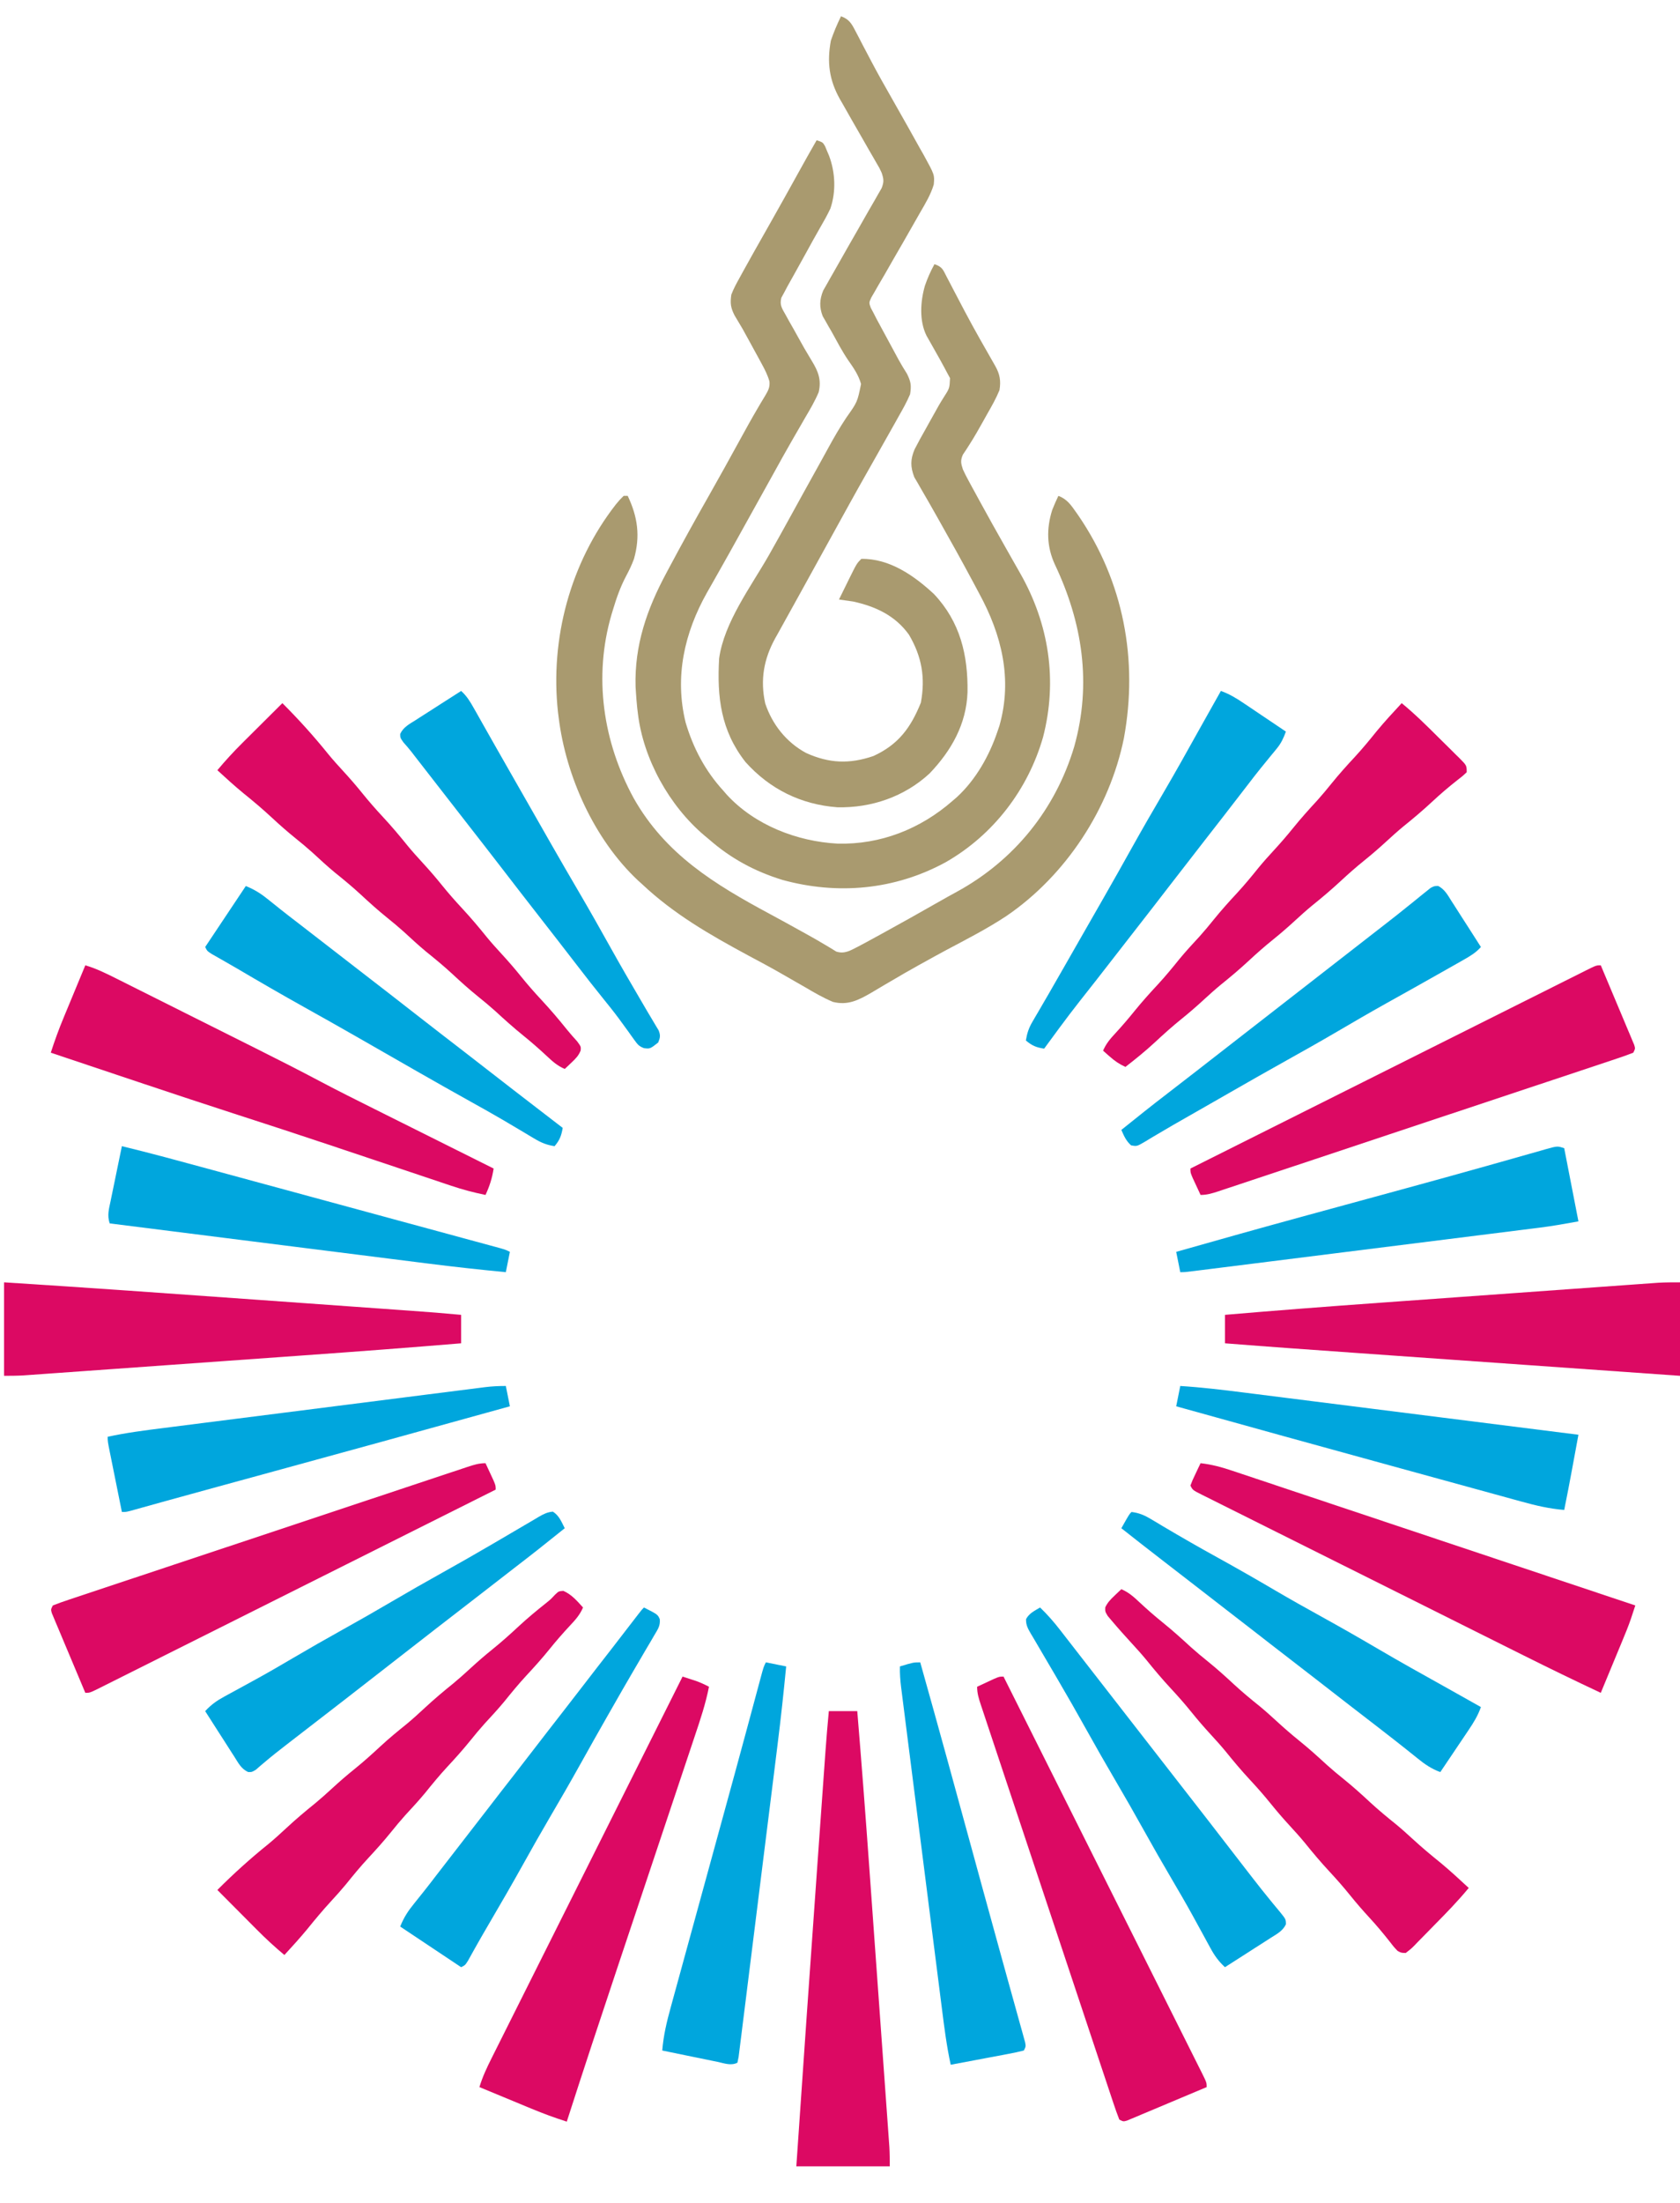
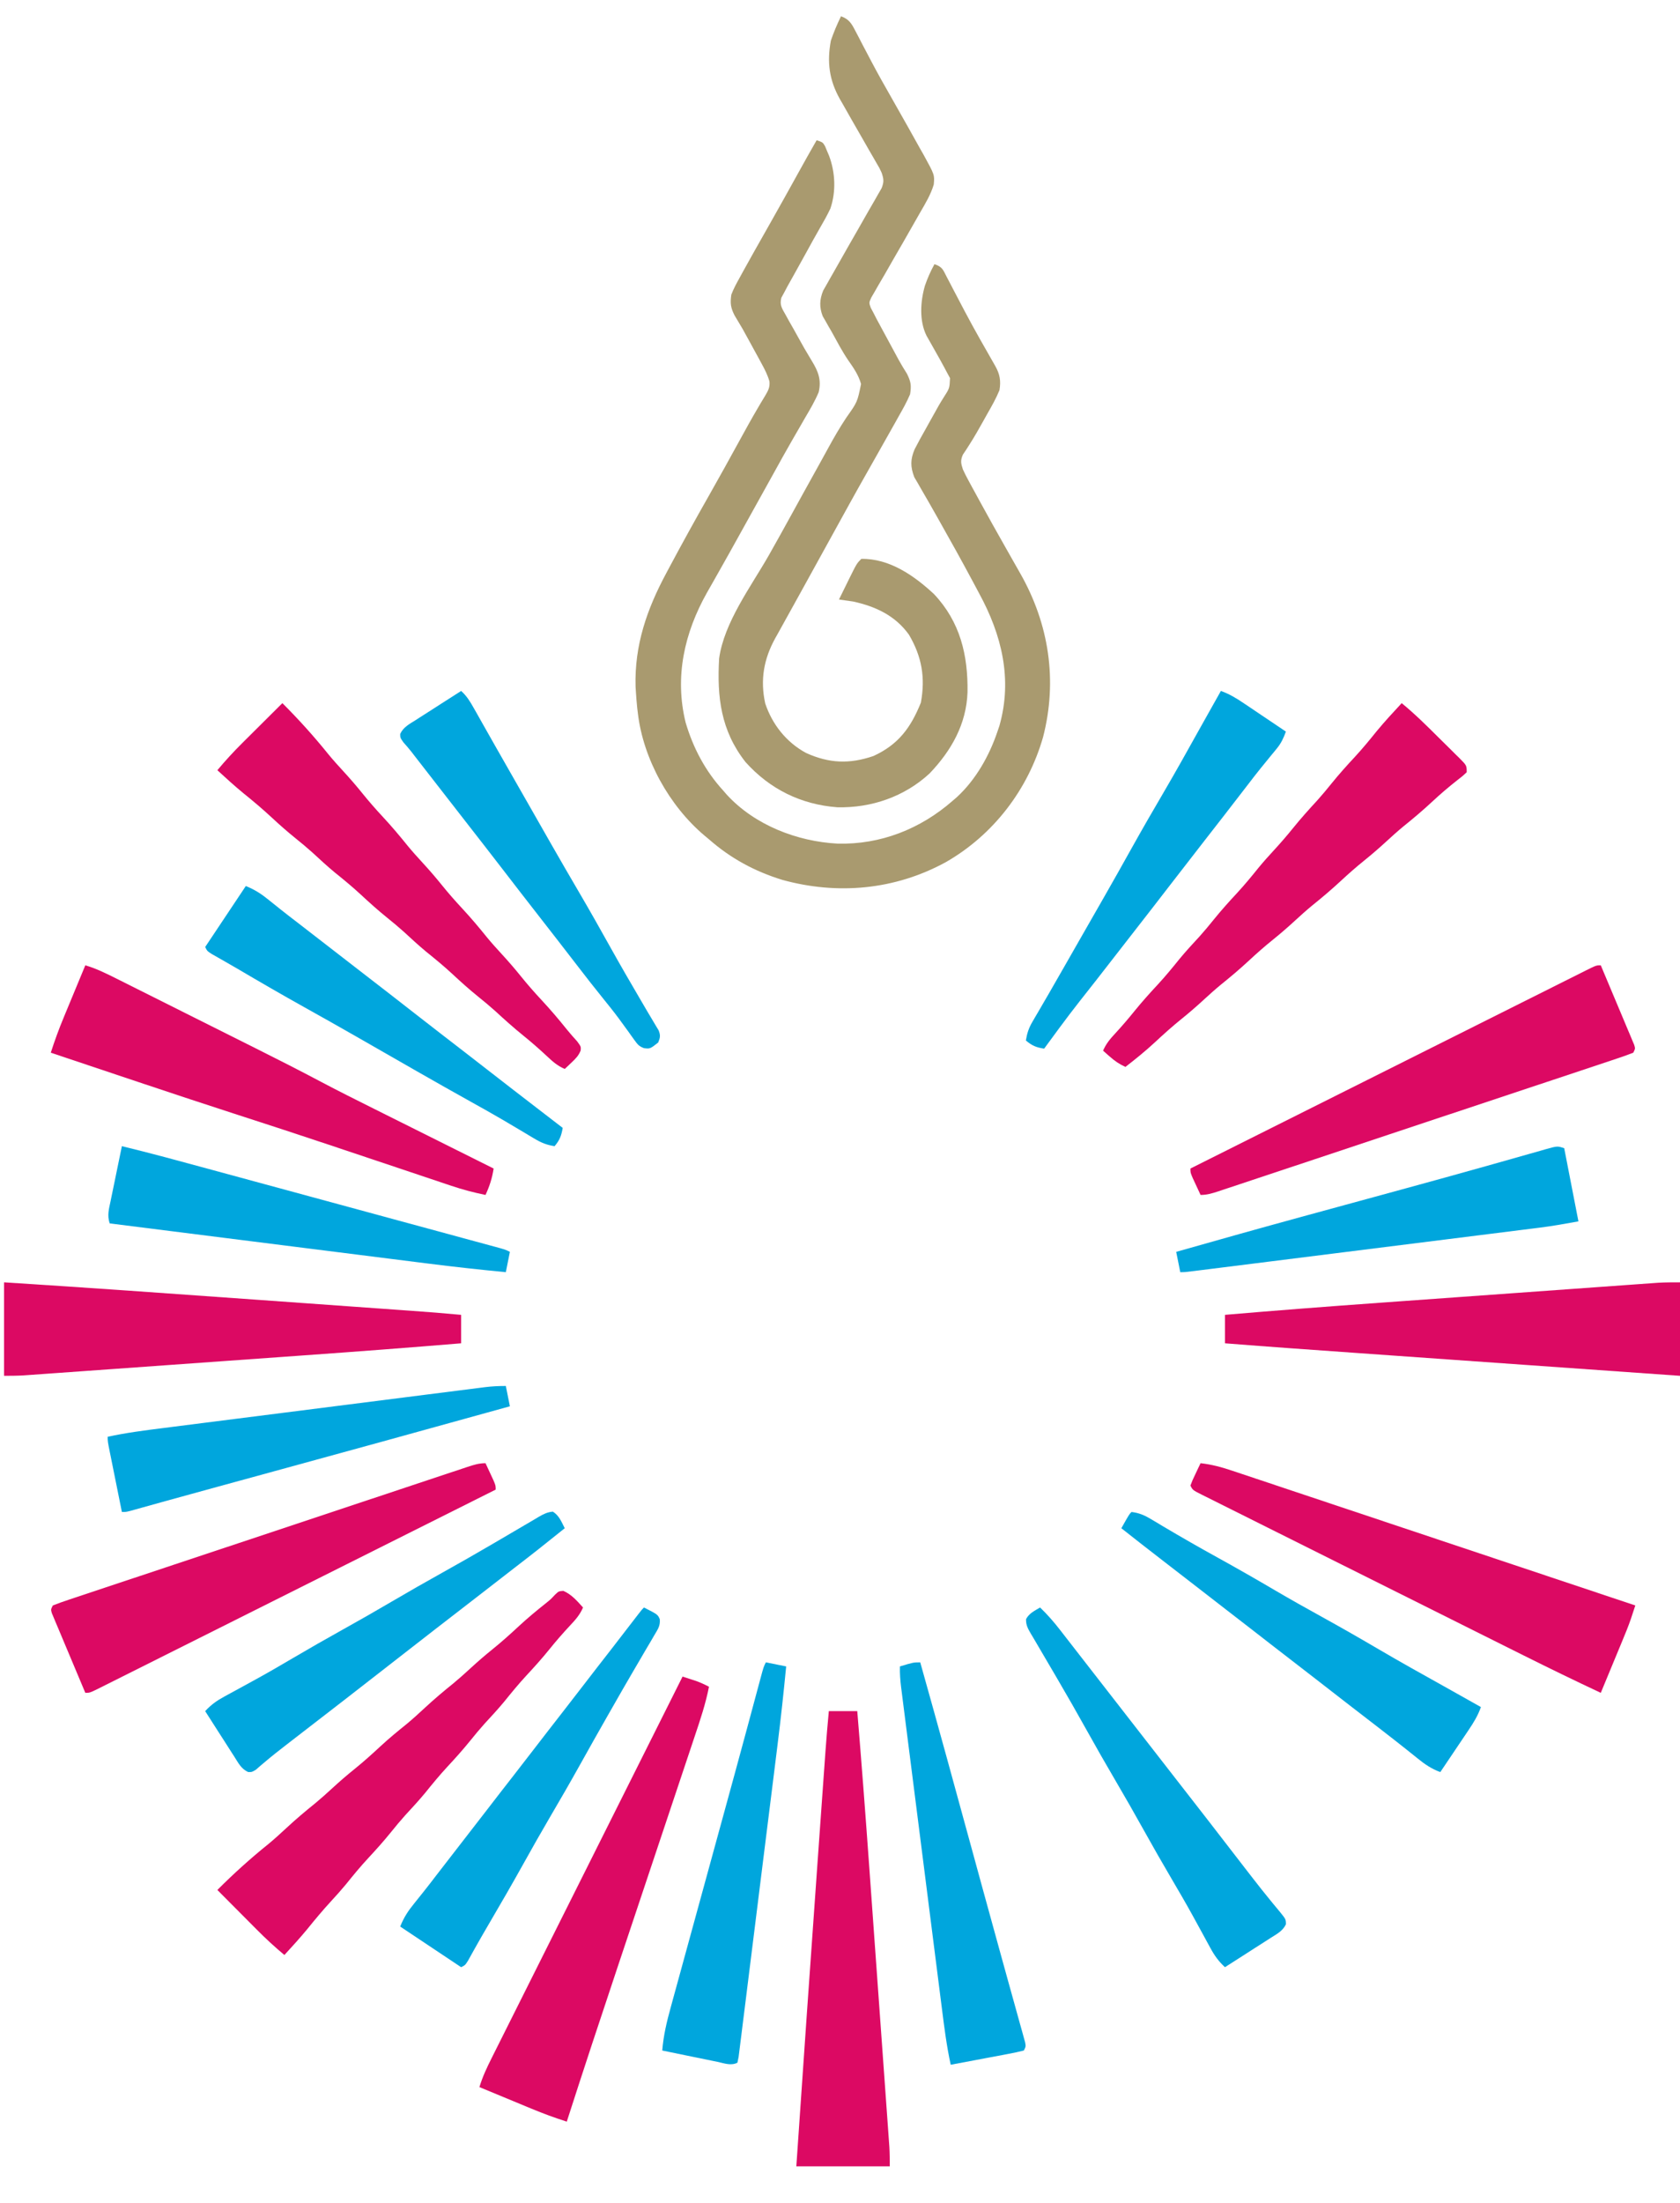
<svg xmlns="http://www.w3.org/2000/svg" version="1.1" width="827" height="1084">
  <path d="M0 0 C3 1 3 1 4.133 2.926 C4.624 4.107 4.624 4.107 5.125 5.312 C5.624 6.482 5.624 6.482 6.133 7.676 C9.196 15.884 9.607 25.281 6.777 33.59 C5.214 36.941 3.39 40.139 1.534 43.336 C-0.733 47.273 -2.912 51.259 -5.1 55.241 C-6.903 58.52 -8.712 61.796 -10.539 65.061 C-10.883 65.679 -11.228 66.296 -11.582 66.932 C-12.53 68.631 -13.481 70.327 -14.431 72.024 C-14.949 73.006 -15.467 73.988 -16 75 C-16.456 75.833 -16.912 76.667 -17.382 77.526 C-18.277 81.11 -17.095 82.681 -15.309 85.859 C-14.693 86.976 -14.078 88.092 -13.443 89.242 C-12.775 90.412 -12.107 91.581 -11.438 92.75 C-10.803 93.892 -10.168 95.034 -9.514 96.211 C-6.074 102.428 -6.074 102.428 -2.418 108.518 C0.775 113.707 2.437 117.912 1 124 C-0.833 128.341 -3.16 132.327 -5.562 136.375 C-6.248 137.563 -6.932 138.753 -7.613 139.943 C-9.029 142.412 -10.453 144.875 -11.883 147.335 C-15.173 153.009 -18.329 158.758 -21.5 164.5 C-22.749 166.75 -23.999 169 -25.25 171.25 C-25.869 172.364 -26.488 173.477 -27.125 174.625 C-32.75 184.75 -32.75 184.75 -34.627 188.128 C-35.87 190.366 -37.112 192.605 -38.353 194.844 C-41.238 200.048 -44.132 205.245 -47.069 210.42 C-48.432 212.825 -49.788 215.233 -51.145 217.641 C-52.087 219.308 -53.038 220.969 -53.99 222.631 C-65.096 242.376 -70.021 264.043 -64.5 286.5 C-60.801 299.031 -54.834 310.345 -46 320 C-45.41 320.682 -44.819 321.364 -44.211 322.066 C-30.445 337.033 -9.665 345.05 10.324 346.125 C31.54 346.672 51.175 338.866 67 325 C67.688 324.407 68.377 323.814 69.086 323.203 C78.379 314.608 84.982 302.913 89 291 C89.318 290.067 89.637 289.133 89.965 288.172 C96.512 265.121 91.076 243.329 80 223 C79.015 221.156 78.03 219.31 77.047 217.465 C71.538 207.173 65.882 196.968 60.125 186.812 C59.583 185.853 59.041 184.894 58.483 183.906 C56.223 179.907 53.956 175.914 51.629 171.953 C50.988 170.834 50.348 169.715 49.688 168.562 C49.155 167.656 48.623 166.75 48.074 165.816 C46.099 160.639 46.108 157.105 48.242 152.069 C49.973 148.68 51.804 145.369 53.688 142.062 C54.313 140.934 54.939 139.805 55.584 138.643 C60.498 129.798 60.498 129.798 62.643 126.39 C65.427 122.05 65.427 122.05 65.66 117.07 C65.112 116.057 64.564 115.044 64 114 C63.406 112.876 63.406 112.876 62.8 111.729 C61.384 109.088 59.918 106.48 58.438 103.875 C57.432 102.104 56.43 100.331 55.434 98.555 C54.991 97.776 54.548 96.997 54.092 96.195 C50.432 88.836 51.079 79.267 53.312 71.562 C54.575 67.877 56.113 64.414 58 61 C61.96 62.32 62.219 63.756 64.117 67.414 C64.718 68.558 65.32 69.701 65.939 70.879 C66.255 71.491 66.571 72.102 66.896 72.732 C68.547 75.925 70.228 79.102 71.906 82.281 C72.246 82.927 72.586 83.572 72.936 84.237 C77.724 93.311 82.832 102.205 87.931 111.106 C90.204 115.133 90.775 118.42 90 123 C88.295 127.152 86.108 130.987 83.875 134.875 C83.02 136.412 83.02 136.412 82.148 137.98 C79.912 141.98 77.672 145.953 75.196 149.81 C74.639 150.679 74.082 151.549 73.508 152.445 C72.748 153.586 72.748 153.586 71.973 154.75 C70.708 157.675 71.026 158.991 72 162 C72.838 163.82 73.746 165.607 74.703 167.367 C75.265 168.406 75.827 169.446 76.406 170.516 C77.014 171.625 77.623 172.733 78.25 173.875 C78.875 175.025 79.501 176.175 80.145 177.361 C84.313 185.012 88.576 192.609 92.875 200.188 C94.448 202.964 96.021 205.74 97.593 208.517 C98.479 210.081 99.368 211.644 100.259 213.206 C114.369 238.033 118.657 265.815 111.476 293.64 C104.097 319.548 86.933 341.91 63.505 355.288 C38.533 368.901 10.378 371.474 -16.871 363.969 C-30.471 359.78 -42.316 353.395 -53 344 C-53.768 343.363 -54.537 342.726 -55.328 342.07 C-72.513 327.516 -85.347 304.509 -88 282 C-88.108 281.102 -88.217 280.203 -88.328 279.277 C-88.617 276.519 -88.831 273.768 -89 271 C-89.043 270.308 -89.085 269.616 -89.129 268.902 C-89.719 248.472 -83.527 230.711 -74 213 C-73.53 212.118 -73.061 211.236 -72.577 210.328 C-66.251 198.461 -59.742 186.703 -53.096 175.013 C-47.88 165.828 -42.774 156.583 -37.698 147.32 C-34.838 142.105 -31.97 136.901 -28.949 131.777 C-28.516 131.037 -28.082 130.296 -27.636 129.533 C-26.869 128.232 -26.091 126.938 -25.298 125.653 C-23.855 123.196 -22.944 121.568 -23.229 118.685 C-24.133 115.537 -25.45 112.946 -27.02 110.07 C-27.63 108.945 -28.24 107.82 -28.869 106.66 C-29.517 105.482 -30.165 104.303 -30.812 103.125 C-31.442 101.966 -32.072 100.807 -32.721 99.613 C-36.437 92.779 -36.437 92.779 -40.449 86.117 C-42.349 82.298 -42.601 80.223 -42 76 C-40.867 73.011 -39.378 70.283 -37.812 67.5 C-37.365 66.679 -36.918 65.858 -36.458 65.012 C-34.99 62.331 -33.498 59.664 -32 57 C-31.502 56.112 -31.005 55.224 -30.492 54.309 C-27.852 49.603 -25.193 44.908 -22.523 40.219 C-17.964 32.195 -13.497 24.12 -9.025 16.047 C-6.049 10.678 -3.064 5.318 0 0 Z " fill="#A99A6F" transform="translate(402,69)" />
-   <path d="M0 0 C0.66 0 1.32 0 2 0 C6.942 10.391 8.241 19.876 5.078 31.031 C3.993 34.02 2.684 36.697 1.188 39.5 C-1.634 44.847 -3.515 50.231 -5.25 56 C-5.496 56.806 -5.742 57.613 -5.995 58.443 C-14.902 89.043 -10.195 120.982 4.904 148.702 C20.551 176.417 44.82 191.16 72.031 205.781 C77.316 208.623 82.571 211.516 87.812 214.438 C88.541 214.84 89.269 215.242 90.02 215.657 C93.162 217.396 96.266 219.161 99.34 221.02 C100.3 221.591 101.261 222.162 102.25 222.75 C103.433 223.485 103.433 223.485 104.641 224.234 C108.776 225.576 111.625 223.691 115.356 221.817 C118.236 220.308 121.088 218.755 123.938 217.188 C124.989 216.614 126.04 216.04 127.123 215.448 C136.413 210.36 145.647 205.174 154.848 199.926 C157.902 198.183 160.965 196.464 164.059 194.793 C192.297 179.336 212.542 154.3 221.781 123.449 C230.482 92.478 225.891 62.431 212.262 33.742 C208.251 25.025 208.053 16.171 210.965 6.941 C211.905 4.584 212.892 2.283 214 0 C218.137 1.521 220.185 4.45 222.625 7.938 C223.056 8.552 223.487 9.167 223.931 9.801 C246.082 42.259 253.346 80.719 246.258 119.227 C239.199 153.973 217.681 186.839 188.312 206.812 C178.891 213.037 168.816 218.178 158.856 223.473 C154.902 225.587 150.979 227.755 147.062 229.938 C146.367 230.321 145.672 230.704 144.956 231.099 C140.488 233.572 136.078 236.129 131.684 238.73 C130.578 239.374 129.473 240.018 128.334 240.682 C126.163 241.947 124.001 243.23 121.852 244.531 C115.549 248.177 110.309 250.84 103 249 C98.224 246.98 93.827 244.444 89.375 241.812 C88.095 241.077 86.813 240.344 85.53 239.613 C82.928 238.129 80.332 236.636 77.738 235.138 C72.347 232.037 66.86 229.118 61.375 226.188 C42.404 215.942 24.795 205.88 9 191 C8.336 190.401 7.672 189.801 6.988 189.184 C-14.475 169.026 -28.454 137.99 -32 109 C-32.111 108.125 -32.222 107.249 -32.336 106.348 C-36.26 70.232 -26.247 32.943 -3.848 4.223 C-2 2 -2 2 0 0 Z " fill="#A99A6F" transform="translate(307,244)" />
  <path d="M0 0 C3.923 1.478 5.098 3.41 6.996 7.074 C7.548 8.122 8.1 9.17 8.668 10.25 C9.252 11.384 9.836 12.519 10.438 13.688 C11.691 16.08 12.954 18.467 14.215 20.855 C14.533 21.46 14.851 22.065 15.178 22.688 C18.168 28.361 21.317 33.935 24.5 39.5 C26.098 42.32 27.693 45.142 29.287 47.965 C30.498 50.111 31.712 52.255 32.928 54.398 C34.911 57.899 36.862 61.418 38.812 64.938 C39.43 66.022 40.047 67.106 40.684 68.223 C46.093 78.077 46.093 78.077 45.652 82.82 C44.19 87.708 41.569 92.069 39.016 96.458 C37.922 98.34 36.849 100.233 35.782 102.131 C32.439 108.056 29.033 113.945 25.623 119.832 C24.202 122.294 22.794 124.763 21.388 127.234 C20.389 128.975 19.369 130.703 18.347 132.431 C17.746 133.485 17.144 134.539 16.523 135.625 C15.718 137.006 15.718 137.006 14.896 138.414 C13.745 140.96 13.745 140.96 14.647 143.465 C15.094 144.302 15.54 145.138 16 146 C16.478 146.938 16.956 147.877 17.449 148.843 C17.999 149.862 18.55 150.88 19.117 151.93 C19.724 153.055 20.331 154.18 20.957 155.34 C21.43 156.212 21.43 156.212 21.913 157.101 C22.868 158.861 23.819 160.624 24.77 162.387 C25.379 163.515 25.989 164.643 26.617 165.805 C27.202 166.89 27.787 167.975 28.39 169.093 C29.675 171.414 31.026 173.644 32.445 175.883 C34.397 179.797 34.701 181.661 34 186 C32.384 189.83 30.373 193.394 28.312 197 C27.724 198.057 27.135 199.115 26.529 200.204 C24.701 203.478 22.853 206.74 21 210 C19.934 211.889 18.869 213.778 17.805 215.668 C16.234 218.452 14.661 221.234 13.083 224.013 C6.988 234.746 1.044 245.562 -4.905 256.377 C-7.659 261.384 -10.421 266.387 -13.185 271.388 C-15.531 275.633 -17.872 279.881 -20.211 284.129 C-22.663 288.581 -25.127 293.026 -27.602 297.465 C-28.693 299.435 -29.784 301.405 -30.875 303.375 C-31.369 304.254 -31.863 305.133 -32.372 306.039 C-38.015 316.272 -39.854 326.542 -37.312 338.137 C-33.836 348.524 -26.893 357.269 -17.207 362.512 C-5.807 367.659 4.135 368.053 16 364 C28.318 358.314 34.349 350.042 39.312 337.75 C41.579 325.385 39.775 315.077 33.438 304.312 C26.692 294.902 17.051 290.433 6 288 C3.67 287.642 1.338 287.302 -1 287 C0.266 284.414 1.537 281.831 2.812 279.25 C3.169 278.52 3.525 277.791 3.893 277.039 C7.748 269.258 7.748 269.258 10 267 C23.863 266.78 35.959 275.22 45.75 284.312 C58.701 298.038 62.538 314.401 62.273 332.617 C61.719 348.32 54.354 361.305 43.664 372.527 C31.28 384.022 14.913 389.648 -1.848 389.238 C-19.734 387.886 -35.079 380.288 -47 367 C-59.172 351.527 -61.098 334.963 -60 316 C-57.535 298.197 -44.259 280.565 -35.512 265.203 C-31.657 258.418 -27.887 251.587 -24.125 244.75 C-22.77 242.288 -21.414 239.825 -20.059 237.363 C-19.722 236.753 -19.386 236.142 -19.04 235.513 C-16.071 230.123 -13.087 224.743 -10.092 219.367 C-8.834 217.102 -7.584 214.832 -6.344 212.556 C-3.511 207.379 -0.618 202.336 2.664 197.43 C8.058 189.808 8.058 189.808 9.863 180.956 C8.629 176.547 6.145 172.967 3.531 169.259 C0.536 164.84 -1.934 160.113 -4.5 155.438 C-5.04 154.509 -5.579 153.58 -6.135 152.624 C-6.637 151.736 -7.139 150.848 -7.656 149.934 C-8.108 149.15 -8.56 148.367 -9.025 147.56 C-10.735 143.069 -10.57 139.403 -8.769 134.972 C-8.194 133.965 -7.62 132.959 -7.027 131.922 C-6.381 130.773 -5.736 129.625 -5.07 128.441 C-4.722 127.84 -4.375 127.238 -4.016 126.618 C-2.923 124.725 -1.849 122.823 -0.78 120.918 C2.199 115.624 5.221 110.355 8.246 105.088 C10.027 101.986 11.795 98.877 13.557 95.765 C14.548 94.026 15.556 92.298 16.565 90.569 C17.163 89.515 17.762 88.461 18.379 87.375 C18.911 86.455 19.443 85.534 19.99 84.586 C21.206 81.473 21.05 80.143 20 77 C18.882 74.59 18.882 74.59 17.445 72.184 C16.918 71.264 16.39 70.344 15.847 69.397 C14.995 67.932 14.995 67.932 14.125 66.438 C12.943 64.371 11.762 62.305 10.582 60.238 C8.836 57.196 7.089 54.155 5.341 51.115 C3.82 48.458 2.315 45.793 0.812 43.125 C0.356 42.337 -0.101 41.548 -0.572 40.736 C-5.824 31.363 -6.962 22.596 -5 12 C-3.595 7.86 -1.917 3.926 0 0 Z " fill="#A99A6F" transform="translate(414,8)" />
  <path d="M0 0 C4.082 1.804 6.723 4.915 9.688 8.188 C8.125 11.867 5.852 14.353 3.125 17.25 C-0.308 20.941 -3.592 24.692 -6.75 28.625 C-10.408 33.16 -14.259 37.443 -18.224 41.705 C-22.026 45.815 -25.555 50.11 -29.066 54.473 C-32.194 58.253 -35.525 61.832 -38.848 65.441 C-41.24 68.106 -43.505 70.836 -45.75 73.625 C-49.408 78.16 -53.259 82.443 -57.224 86.705 C-61.026 90.815 -64.555 95.11 -68.066 99.473 C-71.194 103.253 -74.525 106.832 -77.848 110.441 C-80.24 113.106 -82.505 115.836 -84.75 118.625 C-88.408 123.16 -92.259 127.443 -96.224 131.705 C-100.026 135.815 -103.555 140.11 -107.066 144.473 C-109.401 147.294 -111.832 149.993 -114.312 152.688 C-118.414 157.144 -122.26 161.749 -126.062 166.461 C-129.669 170.832 -133.482 175.013 -137.312 179.188 C-141.981 175.288 -146.404 171.235 -150.684 166.914 C-151.251 166.345 -151.818 165.777 -152.402 165.191 C-154.187 163.401 -155.969 161.607 -157.75 159.812 C-158.97 158.587 -160.191 157.362 -161.412 156.137 C-164.382 153.156 -167.348 150.173 -170.312 147.188 C-162.291 139.134 -153.946 131.622 -145.094 124.5 C-142.072 121.988 -139.188 119.363 -136.312 116.688 C-131.702 112.398 -126.935 108.383 -122.027 104.434 C-119.206 102.099 -116.507 99.668 -113.812 97.188 C-110.256 93.913 -106.641 90.781 -102.875 87.75 C-98.339 84.092 -94.055 80.24 -89.793 76.274 C-85.706 72.493 -81.432 68.991 -77.094 65.5 C-74.072 62.988 -71.188 60.363 -68.312 57.688 C-63.702 53.398 -58.935 49.383 -54.027 45.434 C-51.206 43.099 -48.507 40.668 -45.812 38.188 C-42.256 34.913 -38.641 31.781 -34.875 28.75 C-30.345 25.097 -26.066 21.252 -21.811 17.289 C-17.591 13.383 -13.187 9.742 -8.688 6.16 C-6.27 4.225 -6.27 4.225 -4.145 1.945 C-2.312 0.188 -2.312 0.188 0 0 Z " fill="#DC0963" transform="translate(277.312,782.812)" />
-   <path d="M0 0 C3.68 1.562 6.165 3.836 9.062 6.562 C12.775 10.015 16.548 13.319 20.5 16.5 C25.257 20.338 29.758 24.396 34.254 28.535 C36.919 30.927 39.648 33.193 42.438 35.438 C46.972 39.095 51.255 42.946 55.517 46.912 C59.628 50.714 63.923 54.243 68.285 57.754 C71.107 60.088 73.806 62.52 76.5 65 C80.078 68.293 83.715 71.447 87.5 74.5 C92.257 78.338 96.758 82.396 101.254 86.535 C103.919 88.927 106.648 91.193 109.438 93.438 C113.972 97.095 118.255 100.946 122.517 104.912 C126.628 108.714 130.923 112.243 135.285 115.754 C138.107 118.088 140.806 120.52 143.5 123 C147.934 127.081 152.518 130.901 157.207 134.684 C161.956 138.622 166.475 142.807 171 147 C165.711 153.429 159.937 159.351 154.086 165.264 C152.936 166.43 151.792 167.602 150.653 168.779 C148.997 170.49 147.325 172.184 145.648 173.875 C145.141 174.405 144.634 174.935 144.111 175.481 C142.654 176.93 142.654 176.93 140 179 C137.772 178.953 137.772 178.953 136 178 C133.992 175.883 133.992 175.883 131.875 173.125 C128.71 169.109 125.473 165.254 122 161.5 C118.726 157.943 115.594 154.328 112.562 150.562 C109.341 146.568 105.993 142.754 102.5 139 C98.21 134.39 94.196 129.622 90.246 124.715 C87.912 121.893 85.48 119.194 83 116.5 C79.726 112.943 76.594 109.328 73.562 105.562 C70.341 101.568 66.993 97.754 63.5 94 C59.21 89.39 55.196 84.622 51.246 79.715 C48.912 76.893 46.48 74.194 44 71.5 C40.726 67.943 37.594 64.328 34.562 60.562 C31.341 56.568 27.993 52.754 24.5 49 C20.212 44.391 16.198 39.625 12.25 34.719 C9.895 31.873 7.44 29.154 4.938 26.438 C1.669 22.861 -1.567 19.27 -4.688 15.562 C-5.351 14.78 -6.015 13.998 -6.699 13.191 C-8 11 -8 11 -7.93 8.949 C-6.782 6.542 -5.372 5.079 -3.438 3.25 C-2.797 2.636 -2.156 2.023 -1.496 1.391 C-1.002 0.932 -0.509 0.473 0 0 Z " fill="#DC0963" transform="translate(552,782)" />
  <path d="M0 0 C8.074 8.042 15.611 16.411 22.754 25.285 C25.088 28.107 27.52 30.806 30 33.5 C33.274 37.057 36.406 40.672 39.438 44.438 C42.659 48.432 46.007 52.246 49.5 56 C53.79 60.61 57.804 65.378 61.754 70.285 C64.088 73.107 66.52 75.806 69 78.5 C72.274 82.057 75.406 85.672 78.438 89.438 C81.659 93.432 85.007 97.246 88.5 101 C92.79 105.61 96.804 110.378 100.754 115.285 C103.088 118.107 105.52 120.806 108 123.5 C111.274 127.057 114.406 130.672 117.438 134.438 C120.659 138.432 124.007 142.245 127.5 146 C131.881 150.711 136.026 155.563 140.047 160.59 C141.682 162.607 143.376 164.521 145.125 166.438 C147 169 147 169 146.84 170.926 C145.802 173.49 144.442 174.855 142.438 176.75 C141.797 177.364 141.156 177.977 140.496 178.609 C140.002 179.068 139.509 179.527 139 180 C135.32 178.438 132.835 176.164 129.938 173.438 C126.225 169.985 122.452 166.681 118.5 163.5 C113.743 159.662 109.242 155.604 104.746 151.465 C102.081 149.073 99.352 146.807 96.562 144.562 C92.028 140.905 87.745 137.054 83.483 133.088 C79.372 129.286 75.077 125.757 70.715 122.246 C66.934 119.118 63.355 115.787 59.746 112.465 C57.081 110.073 54.352 107.807 51.562 105.562 C47.028 101.905 42.745 98.054 38.483 94.088 C34.372 90.286 30.077 86.757 25.715 83.246 C21.934 80.118 18.355 76.787 14.746 73.465 C12.081 71.073 9.352 68.807 6.562 66.562 C2.568 63.341 -1.246 59.993 -5 56.5 C-9.619 52.203 -14.392 48.172 -19.309 44.215 C-23.672 40.624 -27.837 36.819 -32 33 C-28.1 28.331 -24.048 23.909 -19.727 19.629 C-19.158 19.062 -18.589 18.495 -18.004 17.91 C-16.213 16.125 -14.419 14.344 -12.625 12.562 C-11.4 11.342 -10.174 10.121 -8.949 8.9 C-5.969 5.931 -2.985 2.965 0 0 Z " fill="#DC0963" transform="translate(139,346)" />
  <path d="M0 0 C1.418 0.454 2.834 0.914 4.25 1.375 C5.433 1.758 5.433 1.758 6.641 2.148 C8.866 2.952 10.909 3.897 13 5 C11.386 13.304 8.729 21.209 6.038 29.21 C5.528 30.738 5.019 32.266 4.509 33.793 C3.414 37.076 2.316 40.358 1.216 43.639 C-0.54 48.876 -2.29 54.114 -4.039 59.353 C-6.823 67.693 -9.612 76.031 -12.403 84.369 C-17.942 100.916 -23.472 117.466 -29.001 134.017 C-29.889 136.674 -30.777 139.332 -31.665 141.99 C-40.23 167.621 -48.73 193.272 -57 219 C-62.88 217.112 -68.617 215.021 -74.316 212.645 C-75.058 212.338 -75.8 212.032 -76.565 211.716 C-78.898 210.751 -81.231 209.782 -83.562 208.812 C-85.159 208.151 -86.756 207.491 -88.354 206.83 C-92.237 205.223 -96.119 203.613 -100 202 C-98.486 196.99 -96.385 192.492 -94.039 187.838 C-93.637 187.032 -93.235 186.227 -92.821 185.397 C-91.477 182.705 -90.127 180.016 -88.777 177.327 C-87.811 175.395 -86.845 173.463 -85.879 171.531 C-83.259 166.29 -80.634 161.052 -78.008 155.814 C-75.264 150.338 -72.524 144.86 -69.784 139.382 C-64.596 129.01 -59.403 118.641 -54.208 108.273 C-48.295 96.468 -42.386 84.661 -36.477 72.854 C-24.323 48.567 -12.163 24.282 0 0 Z " fill="#DC0963" transform="translate(336,825)" />
  <path d="M0 0 C6.44 5.281 12.315 11.095 18.209 16.969 C19.951 18.701 21.703 20.422 23.455 22.143 C24.563 23.244 25.671 24.346 26.777 25.449 C27.302 25.962 27.827 26.474 28.368 27.002 C32 30.657 32 30.657 32 34 C30.016 35.875 30.016 35.875 27.25 38 C23.002 41.355 18.953 44.803 15 48.5 C10.391 52.791 5.622 56.804 0.715 60.754 C-2.107 63.088 -4.806 65.52 -7.5 68 C-11.057 71.274 -14.672 74.406 -18.438 77.438 C-22.432 80.659 -26.246 84.007 -30 87.5 C-34.61 91.79 -39.378 95.804 -44.285 99.754 C-47.107 102.088 -49.806 104.52 -52.5 107 C-56.057 110.274 -59.672 113.406 -63.438 116.438 C-67.432 119.659 -71.246 123.007 -75 126.5 C-79.61 130.79 -84.378 134.804 -89.285 138.754 C-92.107 141.088 -94.806 143.52 -97.5 146 C-101.057 149.274 -104.672 152.406 -108.438 155.438 C-112.99 159.108 -117.287 162.978 -121.563 166.96 C-126.179 171.23 -131.026 175.159 -136 179 C-138.992 177.636 -141.29 176.051 -143.75 173.875 C-144.364 173.336 -144.977 172.797 -145.609 172.242 C-146.068 171.832 -146.527 171.422 -147 171 C-145.5 167.552 -143.496 165.176 -140.938 162.438 C-137.708 158.92 -134.615 155.348 -131.625 151.625 C-127.944 147.072 -124.074 142.766 -120.089 138.483 C-116.286 134.372 -112.757 130.077 -109.246 125.715 C-106.118 121.934 -102.787 118.355 -99.465 114.746 C-97.073 112.081 -94.807 109.352 -92.562 106.562 C-88.905 102.028 -85.054 97.745 -81.088 93.483 C-77.286 89.372 -73.757 85.077 -70.246 80.715 C-67.912 77.893 -65.48 75.194 -63 72.5 C-59.707 68.922 -56.553 65.285 -53.5 61.5 C-49.662 56.743 -45.604 52.242 -41.465 47.746 C-39.073 45.081 -36.807 42.352 -34.562 39.562 C-30.905 35.028 -27.054 30.745 -23.088 26.483 C-19.299 22.386 -15.78 18.106 -12.281 13.758 C-8.359 9.017 -4.181 4.513 0 0 Z " fill="#DC0963" transform="translate(690,346)" />
  <path d="M0 0 C0.838 1.79 1.67 3.582 2.5 5.375 C2.964 6.373 3.428 7.37 3.906 8.398 C5 11 5 11 5 13 C-20.442 25.744 -45.887 38.484 -71.334 51.218 C-74.336 52.72 -77.338 54.222 -80.339 55.725 C-80.937 56.024 -81.535 56.323 -82.15 56.631 C-91.837 61.479 -101.522 66.329 -111.207 71.181 C-121.138 76.156 -131.071 81.127 -141.005 86.097 C-146.588 88.889 -152.169 91.683 -157.749 94.48 C-162.996 97.11 -168.244 99.737 -173.493 102.36 C-175.425 103.326 -177.356 104.293 -179.287 105.262 C-181.911 106.58 -184.539 107.892 -187.167 109.204 C-187.939 109.593 -188.711 109.982 -189.507 110.383 C-194.772 113 -194.772 113 -197 113 C-199.45 107.202 -201.888 101.399 -204.318 95.593 C-205.147 93.617 -205.978 91.642 -206.812 89.668 C-208.008 86.836 -209.195 84.001 -210.379 81.164 C-210.756 80.278 -211.133 79.391 -211.521 78.478 C-211.862 77.657 -212.202 76.836 -212.553 75.991 C-212.857 75.267 -213.161 74.543 -213.475 73.797 C-214 72 -214 72 -213 70 C-210.319 68.942 -207.663 68 -204.928 67.102 C-203.643 66.671 -203.643 66.671 -202.333 66.231 C-199.443 65.262 -196.55 64.305 -193.657 63.347 C-191.592 62.658 -189.528 61.968 -187.464 61.277 C-181.842 59.399 -176.218 57.53 -170.592 55.662 C-164.717 53.71 -158.844 51.751 -152.971 49.793 C-142.472 46.293 -131.971 42.8 -121.469 39.311 C-111.942 36.145 -102.417 32.974 -92.893 29.797 C-80.665 25.719 -68.435 21.645 -56.204 17.575 C-51.528 16.019 -46.853 14.461 -42.178 12.903 C-36.675 11.068 -31.171 9.238 -25.665 7.412 C-23.641 6.739 -21.617 6.065 -19.593 5.389 C-16.839 4.47 -14.083 3.556 -11.326 2.644 C-10.519 2.373 -9.711 2.102 -8.879 1.823 C-5.808 0.812 -3.256 0 0 0 Z " fill="#DC0963" transform="translate(239,720)" />
  <path d="M0 0 C2.45 5.798 4.888 11.601 7.318 17.407 C8.147 19.383 8.978 21.358 9.812 23.332 C11.008 26.164 12.195 28.999 13.379 31.836 C13.944 33.166 13.944 33.166 14.521 34.522 C14.862 35.343 15.202 36.164 15.553 37.009 C15.857 37.733 16.161 38.457 16.475 39.203 C17 41 17 41 16 43 C13.319 44.058 10.663 45 7.928 45.898 C7.071 46.186 6.215 46.473 5.333 46.769 C2.443 47.738 -0.45 48.695 -3.343 49.653 C-5.408 50.342 -7.472 51.032 -9.536 51.723 C-15.158 53.601 -20.782 55.47 -26.408 57.338 C-32.283 59.29 -38.156 61.249 -44.029 63.207 C-54.528 66.707 -65.029 70.2 -75.531 73.689 C-85.058 76.855 -94.583 80.026 -104.107 83.203 C-116.335 87.281 -128.565 91.355 -140.796 95.425 C-145.472 96.981 -150.147 98.539 -154.822 100.097 C-160.325 101.932 -165.829 103.762 -171.335 105.588 C-173.359 106.261 -175.383 106.935 -177.407 107.611 C-180.161 108.53 -182.917 109.444 -185.674 110.356 C-186.481 110.627 -187.289 110.898 -188.121 111.177 C-191.192 112.188 -193.744 113 -197 113 C-197.838 111.21 -198.67 109.418 -199.5 107.625 C-199.964 106.627 -200.428 105.63 -200.906 104.602 C-202 102 -202 102 -202 100 C-176.558 87.256 -151.113 74.516 -125.666 61.782 C-122.664 60.28 -119.662 58.778 -116.661 57.275 C-116.063 56.976 -115.465 56.677 -114.85 56.369 C-105.163 51.521 -95.478 46.671 -85.793 41.819 C-75.862 36.844 -65.929 31.873 -55.995 26.903 C-50.412 24.111 -44.831 21.317 -39.251 18.52 C-34.004 15.89 -28.756 13.263 -23.507 10.64 C-21.575 9.674 -19.644 8.707 -17.713 7.738 C-15.089 6.42 -12.461 5.108 -9.833 3.796 C-9.061 3.407 -8.289 3.018 -7.493 2.617 C-2.228 0 -2.228 0 0 0 Z " fill="#DC0963" transform="translate(788,475)" />
-   <path d="M0 0 C12.744 25.442 25.484 50.887 38.218 76.334 C39.72 79.336 41.222 82.338 42.725 85.339 C43.024 85.937 43.323 86.535 43.631 87.15 C48.479 96.837 53.329 106.522 58.181 116.207 C63.156 126.138 68.127 136.071 73.097 146.005 C75.889 151.588 78.683 157.169 81.48 162.749 C84.11 167.996 86.737 173.244 89.36 178.493 C90.326 180.425 91.293 182.356 92.262 184.287 C93.58 186.911 94.892 189.539 96.204 192.167 C96.593 192.939 96.982 193.711 97.383 194.507 C100 199.772 100 199.772 100 202 C94.202 204.45 88.399 206.888 82.593 209.318 C80.617 210.147 78.642 210.978 76.668 211.812 C73.836 213.008 71.001 214.195 68.164 215.379 C67.278 215.756 66.391 216.133 65.478 216.521 C64.657 216.862 63.836 217.202 62.991 217.553 C62.267 217.857 61.543 218.161 60.797 218.475 C59 219 59 219 57 218 C55.942 215.319 55 212.663 54.102 209.928 C53.671 208.643 53.671 208.643 53.231 207.333 C52.262 204.443 51.305 201.55 50.347 198.657 C49.658 196.592 48.968 194.528 48.277 192.464 C46.399 186.842 44.53 181.218 42.662 175.592 C40.71 169.717 38.751 163.844 36.793 157.971 C33.293 147.472 29.8 136.971 26.311 126.469 C23.145 116.942 19.974 107.417 16.797 97.893 C12.719 85.665 8.645 73.435 4.575 61.204 C3.019 56.528 1.461 51.853 -0.097 47.178 C-1.932 41.675 -3.762 36.171 -5.588 30.665 C-6.261 28.641 -6.935 26.617 -7.611 24.593 C-8.53 21.839 -9.444 19.083 -10.356 16.326 C-10.627 15.519 -10.898 14.711 -11.177 13.879 C-12.188 10.808 -13 8.256 -13 5 C-11.21 4.162 -9.418 3.33 -7.625 2.5 C-6.627 2.036 -5.63 1.572 -4.602 1.094 C-2 0 -2 0 0 0 Z " fill="#DC0963" transform="translate(494,825)" />
-   <path d="M0 0 C5.444 1.611 10.324 4.024 15.376 6.566 C16.302 7.029 17.228 7.491 18.182 7.967 C21.242 9.495 24.299 11.029 27.355 12.562 C29.498 13.635 31.642 14.706 33.785 15.778 C38.284 18.028 42.782 20.281 47.279 22.537 C52.99 25.4 58.703 28.259 64.418 31.116 C68.852 33.333 73.285 35.552 77.717 37.772 C79.82 38.825 81.922 39.877 84.025 40.929 C94.772 46.306 105.477 51.743 116.095 57.369 C124.635 61.885 133.272 66.199 141.918 70.508 C143.64 71.368 145.361 72.228 147.083 73.088 C151.542 75.316 156.002 77.541 160.462 79.766 C165.043 82.051 169.622 84.338 174.201 86.625 C183.133 91.086 192.066 95.544 201 100 C200.233 104.854 199.042 108.561 197 113 C191.182 111.803 185.573 110.333 179.95 108.425 C179.197 108.174 178.445 107.922 177.669 107.664 C175.197 106.837 172.728 106.005 170.258 105.172 C168.506 104.585 166.754 103.999 165.002 103.413 C161.296 102.173 157.591 100.93 153.887 99.685 C145.179 96.759 136.465 93.847 127.752 90.934 C125.031 90.024 122.311 89.112 119.591 88.2 C104.705 83.211 89.779 78.349 74.84 73.519 C44.148 63.59 13.595 53.224 -17 43 C-15.112 37.12 -13.021 31.383 -10.645 25.684 C-10.338 24.942 -10.032 24.2 -9.716 23.435 C-8.751 21.102 -7.782 18.769 -6.812 16.438 C-6.151 14.841 -5.491 13.244 -4.83 11.646 C-3.223 7.763 -1.613 3.881 0 0 Z " fill="#DC0963" transform="translate(42,475)" />
+   <path d="M0 0 C5.444 1.611 10.324 4.024 15.376 6.566 C16.302 7.029 17.228 7.491 18.182 7.967 C21.242 9.495 24.299 11.029 27.355 12.562 C29.498 13.635 31.642 14.706 33.785 15.778 C38.284 18.028 42.782 20.281 47.279 22.537 C52.99 25.4 58.703 28.259 64.418 31.116 C68.852 33.333 73.285 35.552 77.717 37.772 C79.82 38.825 81.922 39.877 84.025 40.929 C94.772 46.306 105.477 51.743 116.095 57.369 C124.635 61.885 133.272 66.199 141.918 70.508 C143.64 71.368 145.361 72.228 147.083 73.088 C151.542 75.316 156.002 77.541 160.462 79.766 C165.043 82.051 169.622 84.338 174.201 86.625 C183.133 91.086 192.066 95.544 201 100 C200.233 104.854 199.042 108.561 197 113 C191.182 111.803 185.573 110.333 179.95 108.425 C179.197 108.174 178.445 107.922 177.669 107.664 C175.197 106.837 172.728 106.005 170.258 105.172 C168.506 104.585 166.754 103.999 165.002 103.413 C161.296 102.173 157.591 100.93 153.887 99.685 C145.179 96.759 136.465 93.847 127.752 90.934 C125.031 90.024 122.311 89.112 119.591 88.2 C104.705 83.211 89.779 78.349 74.84 73.519 C44.148 63.59 13.595 53.224 -17 43 C-15.112 37.12 -13.021 31.383 -10.645 25.684 C-10.338 24.942 -10.032 24.2 -9.716 23.435 C-6.151 14.841 -5.491 13.244 -4.83 11.646 C-3.223 7.763 -1.613 3.881 0 0 Z " fill="#DC0963" transform="translate(42,475)" />
  <path d="M0 0 C5.519 0.614 10.449 1.963 15.7 3.74 C16.552 4.022 17.403 4.305 18.28 4.596 C21.121 5.541 23.959 6.494 26.797 7.448 C28.837 8.128 30.877 8.808 32.918 9.487 C38.45 11.331 43.98 13.182 49.509 15.035 C55.291 16.97 61.074 18.899 66.858 20.828 C77.806 24.482 88.753 28.141 99.698 31.803 C112.161 35.973 124.626 40.135 137.091 44.297 C162.73 52.857 188.366 61.426 214 70 C213.535 71.414 213.069 72.828 212.602 74.241 C212.342 75.028 212.082 75.816 211.815 76.627 C210.57 80.251 209.119 83.78 207.645 87.316 C207.338 88.058 207.032 88.8 206.716 89.565 C205.751 91.898 204.782 94.231 203.812 96.562 C203.151 98.159 202.491 99.756 201.83 101.354 C200.224 105.237 198.612 109.119 197 113 C184.305 107.039 171.698 100.925 159.152 94.656 C157.358 93.762 155.563 92.867 153.769 91.973 C148.964 89.576 144.159 87.177 139.355 84.778 C136.35 83.277 133.345 81.776 130.339 80.275 C120.921 75.573 111.504 70.87 102.088 66.164 C91.239 60.741 80.387 55.324 69.532 49.911 C61.114 45.713 52.699 41.51 44.285 37.304 C39.269 34.796 34.251 32.29 29.231 29.789 C24.528 27.446 19.828 25.097 15.131 22.744 C13.403 21.88 11.675 21.018 9.946 20.158 C7.595 18.989 5.248 17.813 2.902 16.635 C2.21 16.293 1.517 15.95 0.804 15.598 C-3.886 13.228 -3.886 13.228 -5 11 C-4.004 8.398 -4.004 8.398 -2.562 5.375 C-2.089 4.372 -1.616 3.369 -1.129 2.336 C-0.756 1.565 -0.384 0.794 0 0 Z " fill="#DC0963" transform="translate(591,720)" />
  <path d="M0 0 C41.188 2.612 82.351 5.555 123.515 8.504 C131.293 9.061 139.07 9.616 146.848 10.171 C155.359 10.778 163.87 11.387 172.381 11.996 C175.964 12.252 179.547 12.508 183.13 12.764 C187.327 13.063 191.525 13.364 195.722 13.665 C197.251 13.775 198.78 13.884 200.309 13.993 C208.548 14.579 216.777 15.22 225 16 C225 20.62 225 25.24 225 30 C199.243 32.139 173.476 34.093 147.695 35.929 C143.729 36.212 139.764 36.496 135.799 36.78 C126.459 37.448 117.119 38.115 107.78 38.781 C98.175 39.465 88.57 40.152 78.966 40.841 C70.652 41.437 62.338 42.032 54.024 42.625 C49.085 42.977 44.147 43.33 39.209 43.684 C34.595 44.015 29.981 44.344 25.367 44.672 C23.678 44.792 21.989 44.913 20.3 45.034 C17.994 45.201 15.688 45.364 13.382 45.527 C12.093 45.619 10.805 45.711 9.477 45.805 C6.322 45.982 3.16 46 0 46 C0 30.82 0 15.64 0 0 Z " fill="#DC0963" transform="translate(2,631)" />
  <path d="M0 0 C4.62 0 9.24 0 14 0 C16.131 25.691 18.087 51.39 19.929 77.103 C20.212 81.046 20.496 84.989 20.78 88.932 C21.448 98.219 22.115 107.506 22.781 116.793 C23.465 126.343 24.152 135.893 24.841 145.443 C25.437 153.71 26.032 161.978 26.625 170.245 C26.977 175.156 27.33 180.066 27.684 184.976 C28.015 189.564 28.344 194.152 28.672 198.74 C28.792 200.419 28.913 202.098 29.034 203.778 C29.201 206.07 29.364 208.363 29.527 210.656 C29.619 211.937 29.711 213.218 29.805 214.538 C29.982 217.688 30 220.845 30 224 C14.82 224 -0.36 224 -16 224 C-12.626 174.543 -9.173 125.092 -5.644 75.646 C-5.289 70.673 -4.935 65.7 -4.58 60.727 C-4.098 53.95 -3.613 47.172 -3.128 40.395 C-2.949 37.88 -2.769 35.364 -2.59 32.848 C-2.342 29.377 -2.094 25.906 -1.844 22.435 C-1.773 21.432 -1.702 20.43 -1.629 19.398 C-1.162 12.924 -0.604 6.463 0 0 Z " fill="#DC0963" transform="translate(408,842)" />
  <path d="M0 0 C0 15.18 0 30.36 0 46 C-25.367 44.21 -50.734 42.419 -76.101 40.628 C-87.882 39.795 -99.663 38.963 -111.444 38.132 C-121.724 37.407 -132.005 36.681 -142.285 35.955 C-147.717 35.571 -153.15 35.187 -158.582 34.804 C-180.393 33.267 -202.203 31.727 -224 30 C-224 25.38 -224 20.76 -224 16 C-198.69 13.83 -173.369 11.885 -148.031 10.071 C-144.088 9.788 -140.145 9.504 -136.203 9.22 C-126.914 8.552 -117.626 7.885 -108.337 7.219 C-98.788 6.535 -89.238 5.848 -79.689 5.159 C-71.423 4.563 -63.156 3.968 -54.889 3.375 C-49.98 3.023 -45.07 2.67 -40.16 2.316 C-35.571 1.984 -30.981 1.655 -26.392 1.328 C-24.713 1.208 -23.034 1.087 -21.355 0.966 C-19.06 0.799 -16.766 0.636 -14.471 0.473 C-12.549 0.335 -12.549 0.335 -10.588 0.195 C-7.063 0.003 -3.53 0 0 0 Z " fill="#DC0963" transform="translate(827,631)" />
  <path d="M0 0 C3.637 3.508 6.852 7.183 9.938 11.188 C10.406 11.789 10.874 12.391 11.356 13.011 C12.372 14.317 13.386 15.625 14.399 16.933 C16.041 19.053 17.688 21.17 19.336 23.285 C22.294 27.083 25.248 30.884 28.202 34.686 C31.133 38.458 34.067 42.229 37 46 C38.167 47.5 39.333 49 40.5 50.5 C41.078 51.242 41.655 51.985 42.25 52.75 C48.667 61 55.083 69.25 61.5 77.5 C62.078 78.243 62.656 78.986 63.251 79.751 C64.414 81.247 65.578 82.743 66.741 84.239 C69.707 88.052 72.673 91.865 75.641 95.676 C80.776 102.272 85.909 108.87 91 115.5 C94.362 119.878 97.737 124.246 101.125 128.605 C102.326 130.151 103.526 131.698 104.725 133.247 C107.565 136.909 110.429 140.543 113.375 144.121 C113.893 144.757 114.412 145.394 114.946 146.049 C115.916 147.237 116.896 148.416 117.888 149.586 C120.995 153.409 120.995 153.409 121.016 155.892 C119.431 159.18 116.557 160.664 113.559 162.547 C112.916 162.963 112.274 163.379 111.612 163.808 C109.561 165.133 107.5 166.442 105.438 167.75 C104.044 168.646 102.652 169.543 101.26 170.441 C97.848 172.64 94.426 174.824 91 177 C87.864 174.112 85.846 171.289 83.82 167.547 C82.933 165.924 82.933 165.924 82.027 164.269 C81.718 163.696 81.408 163.123 81.089 162.533 C79.433 159.469 77.753 156.419 76.074 153.367 C75.733 152.745 75.391 152.123 75.039 151.483 C71.774 145.553 68.372 139.708 64.938 133.875 C60.192 125.804 55.553 117.682 51 109.5 C46.424 101.278 41.764 93.114 37 85 C32.236 76.886 27.576 68.722 23 60.5 C18.32 52.091 13.552 43.741 8.688 35.438 C8.108 34.445 7.528 33.453 6.931 32.431 C3.727 26.942 3.727 26.942 0.499 21.467 C-0.824 19.234 -2.132 16.993 -3.438 14.75 C-4.013 13.794 -4.013 13.794 -4.601 12.818 C-6.013 10.367 -7.022 8.589 -6.914 5.719 C-5.386 2.845 -2.729 1.626 0 0 Z " fill="#00A6DD" transform="translate(512,791)" />
  <path d="M0 0 C3.809 0.459 6.524 1.668 9.789 3.633 C11.18 4.459 11.18 4.459 12.6 5.303 C13.598 5.904 14.596 6.505 15.625 7.125 C24.507 12.396 33.452 17.519 42.5 22.5 C52.063 27.776 61.528 33.192 70.941 38.73 C78.399 43.103 85.931 47.324 93.5 51.5 C103.102 56.799 112.609 62.234 122.064 67.79 C132.35 73.821 142.758 79.626 153.175 85.425 C157.311 87.731 161.437 90.052 165.562 92.375 C166.23 92.751 166.897 93.126 167.584 93.513 C169.056 94.342 170.528 95.171 172 96 C170.516 100.203 168.355 103.73 165.867 107.395 C165.47 107.987 165.074 108.579 164.665 109.189 C163.406 111.067 162.141 112.94 160.875 114.812 C160.017 116.09 159.158 117.368 158.301 118.646 C156.205 121.768 154.104 124.885 152 128 C147.652 126.371 144.387 124.166 140.812 121.25 C139.571 120.256 138.329 119.262 137.086 118.27 C136.427 117.741 135.768 117.212 135.089 116.667 C131.399 113.722 127.667 110.832 123.938 107.938 C123.168 107.339 122.398 106.741 121.605 106.124 C116.219 101.939 110.816 97.778 105.406 93.625 C100.471 89.829 95.565 85.997 90.652 82.172 C86.279 78.768 81.896 75.375 77.5 72 C71.53 67.417 65.59 62.796 59.652 58.172 C55.279 54.768 50.896 51.375 46.5 48 C40.533 43.419 34.596 38.801 28.661 34.178 C24.202 30.708 19.734 27.251 15.25 23.812 C8.456 18.598 1.725 13.303 -5 8 C-1.125 1.125 -1.125 1.125 0 0 Z " fill="#00A6DD" transform="translate(557,744)" />
  <path d="M0 0 C6.746 3.434 6.746 3.434 7.779 5.733 C8.101 9.036 6.833 10.692 5.16 13.531 C4.517 14.638 3.875 15.744 3.212 16.884 C2.496 18.089 1.779 19.295 1.062 20.5 C0.329 21.755 -0.403 23.01 -1.134 24.267 C-2.657 26.881 -4.185 29.492 -5.717 32.1 C-8.899 37.524 -12.017 42.984 -15.132 48.447 C-16.131 50.197 -17.131 51.947 -18.132 53.696 C-22.511 61.355 -26.83 69.044 -31.125 76.75 C-36.222 85.894 -41.45 94.954 -46.75 103.981 C-50.923 111.106 -54.985 118.286 -59 125.5 C-64.817 135.95 -70.797 146.296 -76.852 156.609 C-78.791 159.917 -80.709 163.235 -82.586 166.578 C-83.146 167.575 -83.146 167.575 -83.717 168.591 C-84.665 170.286 -85.606 171.985 -86.547 173.684 C-88 176 -88 176 -90 177 C-99.9 170.4 -109.8 163.8 -120 157 C-118.161 152.402 -116.062 149.256 -113 145.5 C-111.995 144.245 -110.992 142.99 -109.988 141.734 C-109.484 141.106 -108.979 140.478 -108.459 139.83 C-106.333 137.163 -104.26 134.459 -102.188 131.75 C-98.149 126.481 -94.079 121.237 -90 116 C-85.985 110.844 -81.979 105.683 -78 100.5 C-73.417 94.53 -68.796 88.59 -64.172 82.652 C-60.768 78.279 -57.375 73.896 -54 69.5 C-49.417 63.53 -44.796 57.59 -40.172 51.652 C-36.768 47.279 -33.375 42.896 -30 38.5 C-25.427 32.543 -20.816 26.615 -16.2 20.69 C-11.705 14.916 -7.24 9.12 -2.793 3.309 C-1 1 -1 1 0 0 Z " fill="#00A6DD" transform="translate(317,791)" />
  <path d="M0 0 C3.074 1.951 4.196 4.955 5.828 8.16 C-2.272 14.68 -10.402 21.147 -18.66 27.465 C-22.849 30.673 -27.01 33.918 -31.172 37.16 C-36.327 41.175 -41.489 45.181 -46.672 49.16 C-54.088 54.855 -61.464 60.601 -68.841 66.346 C-73.363 69.866 -77.886 73.383 -82.41 76.9 C-86.223 79.866 -90.036 82.833 -93.848 85.801 C-100.444 90.936 -107.042 96.069 -113.672 101.16 C-118.913 105.186 -124.14 109.231 -129.359 113.285 C-130.518 114.181 -130.518 114.181 -131.7 115.096 C-134.977 117.638 -138.238 120.185 -141.402 122.867 C-142.275 123.603 -143.148 124.339 -144.047 125.098 C-144.766 125.725 -145.485 126.353 -146.227 127 C-148.172 128.16 -148.172 128.16 -150.009 128.135 C-153.366 126.622 -154.824 123.737 -156.719 120.719 C-157.343 119.755 -157.343 119.755 -157.98 118.772 C-159.305 116.721 -160.613 114.66 -161.922 112.598 C-162.818 111.204 -163.715 109.812 -164.613 108.42 C-166.812 105.008 -168.996 101.587 -171.172 98.16 C-168.283 95.024 -165.461 93.006 -161.719 90.98 C-160.637 90.389 -159.555 89.797 -158.441 89.187 C-157.582 88.723 -157.582 88.723 -156.705 88.249 C-153.641 86.593 -150.591 84.913 -147.539 83.234 C-146.917 82.893 -146.295 82.551 -145.654 82.199 C-139.725 78.934 -133.879 75.533 -128.047 72.098 C-119.976 67.352 -111.854 62.713 -103.672 58.16 C-95.45 53.584 -87.286 48.924 -79.172 44.16 C-71.058 39.396 -62.894 34.736 -54.672 30.16 C-46.263 25.48 -37.913 20.712 -29.609 15.848 C-28.121 14.978 -28.121 14.978 -26.603 14.092 C-21.114 10.887 -21.114 10.887 -15.639 7.659 C-13.406 6.336 -11.165 5.028 -8.922 3.723 C-8.284 3.339 -7.647 2.955 -6.99 2.559 C-4.657 1.216 -2.709 0.2 0 0 Z " fill="#00A6DD" transform="translate(272.172,743.84)" />
  <path d="M0 0 C4.598 1.839 7.744 3.938 11.5 7 C12.755 8.005 14.01 9.008 15.266 10.012 C15.894 10.516 16.522 11.021 17.17 11.541 C19.837 13.667 22.541 15.74 25.25 17.812 C30.519 21.851 35.763 25.921 41 30 C46.156 34.015 51.317 38.021 56.5 42 C65.485 48.9 74.414 55.872 83.353 62.832 C91.749 69.37 100.153 75.895 108.594 82.375 C112.742 85.566 116.87 88.784 121 92 C128.313 97.694 135.648 103.357 143 109 C145.438 110.874 147.875 112.75 150.312 114.625 C151.413 115.471 152.513 116.318 153.613 117.164 C154.401 117.77 155.189 118.376 156 119 C155.348 122.816 154.531 125.029 152 128 C148.173 127.419 145.452 126.319 142.141 124.332 C141.203 123.776 140.266 123.22 139.3 122.647 C137.79 121.739 137.79 121.739 136.25 120.812 C134.074 119.523 131.897 118.235 129.719 116.949 C128.044 115.96 128.044 115.96 126.336 114.951 C121.181 111.936 115.969 109.027 110.75 106.125 C101.867 101.175 93.013 96.176 84.188 91.125 C83.606 90.792 83.025 90.46 82.426 90.117 C77.689 87.406 72.954 84.693 68.219 81.979 C64.084 79.61 59.949 77.242 55.812 74.875 C55.232 74.543 54.651 74.21 54.053 73.868 C45.813 69.154 37.542 64.497 29.25 59.875 C18.025 53.616 6.905 47.183 -4.167 40.657 C-6.213 39.46 -8.269 38.278 -10.33 37.105 C-11.421 36.481 -12.512 35.857 -13.637 35.215 C-14.638 34.648 -15.639 34.08 -16.671 33.496 C-19 32 -19 32 -20 30 C-10.1 15.15 -10.1 15.15 0 0 Z " fill="#00A6DD" transform="translate(121,436)" />
  <path d="M0 0 C2.773 2.479 4.408 5.205 6.23 8.434 C7.175 10.097 7.175 10.097 8.139 11.795 C8.822 13.009 9.505 14.223 10.188 15.438 C10.902 16.7 11.618 17.963 12.334 19.225 C13.822 21.848 15.307 24.472 16.791 27.097 C20.173 33.077 23.588 39.037 27 45 C28.331 47.328 29.662 49.656 30.992 51.984 C31.322 52.561 31.651 53.138 31.991 53.732 C34.013 57.271 36.033 60.811 38.051 64.353 C39.742 67.319 41.433 70.285 43.125 73.25 C43.458 73.833 43.79 74.416 44.133 75.017 C48.748 83.102 53.416 91.156 58.125 99.188 C63.445 108.264 68.615 117.417 73.731 126.61 C78.478 135.12 83.357 143.547 88.295 151.947 C89.366 153.771 90.434 155.597 91.497 157.426 C92.498 159.14 93.515 160.846 94.546 162.543 C95.249 163.728 95.249 163.728 95.965 164.938 C96.382 165.627 96.8 166.317 97.23 167.027 C98.188 169.481 98.001 170.588 97 173 C93.021 176.119 93.021 176.119 89.994 175.766 C87.619 174.853 86.871 173.988 85.406 171.93 C84.939 171.288 84.473 170.647 83.992 169.986 C83.499 169.289 83.007 168.593 82.5 167.875 C81.432 166.406 80.361 164.939 79.289 163.473 C78.744 162.725 78.199 161.978 77.638 161.208 C75.138 157.838 72.515 154.573 69.875 151.312 C65.826 146.292 61.84 141.236 57.92 136.113 C54.386 131.495 50.822 126.901 47.25 122.312 C46.365 121.176 46.365 121.176 45.462 120.016 C43.642 117.677 41.821 115.338 40 113 C32.846 103.814 25.701 94.622 18.609 85.387 C13.706 79.013 8.755 72.676 3.814 66.331 C0.875 62.555 -2.062 58.777 -5 55 C-5.57 54.267 -6.14 53.535 -6.727 52.78 C-9.77 48.868 -12.811 44.956 -15.852 41.043 C-16.483 40.23 -17.115 39.417 -17.766 38.58 C-18.972 37.028 -20.177 35.476 -21.383 33.924 C-21.929 33.221 -22.476 32.517 -23.039 31.793 C-23.547 31.133 -24.055 30.474 -24.579 29.794 C-25.818 28.23 -27.134 26.728 -28.461 25.238 C-30 23 -30 23 -29.999 21.144 C-28.448 17.816 -25.572 16.345 -22.559 14.453 C-21.916 14.037 -21.274 13.621 -20.612 13.192 C-18.561 11.867 -16.5 10.558 -14.438 9.25 C-13.044 8.354 -11.652 7.457 -10.26 6.559 C-6.848 4.36 -3.426 2.176 0 0 Z " fill="#00A6DD" transform="translate(227,340)" />
  <path d="M0 0 C4.203 1.484 7.73 3.645 11.395 6.133 C12.283 6.728 12.283 6.728 13.189 7.335 C15.067 8.594 16.94 9.859 18.812 11.125 C20.09 11.983 21.368 12.842 22.646 13.699 C25.768 15.795 28.885 17.896 32 20 C30.837 23.154 29.672 25.718 27.531 28.312 C27.048 28.906 26.565 29.499 26.067 30.111 C25.55 30.734 25.033 31.358 24.5 32 C23.403 33.347 22.306 34.695 21.211 36.043 C20.665 36.712 20.12 37.382 19.558 38.072 C17.366 40.784 15.244 43.543 13.125 46.312 C9.19 51.456 5.228 56.577 1.25 61.688 C0.66 62.445 0.07 63.203 -0.538 63.984 C-2.969 67.107 -5.4 70.23 -7.832 73.353 C-16.441 84.407 -16.441 84.407 -25 95.5 C-30.695 102.916 -36.441 110.292 -42.186 117.669 C-45.125 121.445 -48.063 125.223 -51 129 C-54.546 133.559 -58.092 138.119 -61.641 142.676 C-74.613 159.12 -74.613 159.12 -87 176 C-90.821 175.469 -93.062 174.503 -96 172 C-95.437 168.541 -94.609 165.922 -92.84 162.902 C-92.384 162.116 -91.929 161.33 -91.46 160.519 C-90.958 159.667 -90.455 158.815 -89.938 157.938 C-88.837 156.042 -87.737 154.146 -86.637 152.25 C-86.047 151.238 -85.457 150.226 -84.849 149.184 C-81.957 144.204 -79.106 139.2 -76.254 134.198 C-74.554 131.217 -72.851 128.237 -71.148 125.258 C-70.806 124.659 -70.464 124.06 -70.111 123.443 C-68.053 119.841 -65.993 116.241 -63.931 112.641 C-62.245 109.699 -60.56 106.756 -58.875 103.812 C-58.377 102.942 -58.377 102.942 -57.868 102.054 C-53.154 93.813 -48.497 85.543 -43.875 77.25 C-38.781 68.112 -33.556 59.059 -28.26 50.036 C-22.218 39.715 -16.392 29.275 -10.575 18.825 C-8.269 14.689 -5.948 10.563 -3.625 6.438 C-3.062 5.437 -3.062 5.437 -2.487 4.416 C-1.658 2.944 -0.829 1.472 0 0 Z " fill="#00A6DD" transform="translate(601,340)" />
  <path d="M0 0 C14.146 3.424 28.179 7.258 42.222 11.078 C45.657 12.012 49.091 12.944 52.526 13.876 C58.319 15.448 64.112 17.022 69.905 18.596 C77.907 20.771 85.909 22.944 93.912 25.116 C107.117 28.701 120.321 32.289 133.524 35.88 C140.872 37.878 148.22 39.874 155.569 41.867 C159.758 43.003 163.946 44.141 168.134 45.28 C170.036 45.796 171.938 46.312 173.84 46.827 C176.397 47.52 178.953 48.215 181.509 48.91 C182.25 49.11 182.992 49.31 183.756 49.517 C188.772 50.886 188.772 50.886 191 52 C190.01 56.95 190.01 56.95 189 62 C176.195 60.769 163.426 59.373 150.665 57.753 C148.938 57.536 147.211 57.319 145.484 57.102 C140.867 56.522 136.251 55.939 131.635 55.355 C126.784 54.742 121.932 54.132 117.081 53.521 C107.926 52.369 98.772 51.214 89.618 50.058 C79.182 48.74 68.747 47.425 58.311 46.111 C36.874 43.41 15.437 40.706 -6 38 C-7.314 34.058 -6.4 31 -5.566 27.051 C-5.41 26.278 -5.253 25.506 -5.091 24.71 C-4.589 22.242 -4.076 19.777 -3.562 17.312 C-3.22 15.64 -2.878 13.968 -2.537 12.295 C-1.701 8.195 -0.851 4.097 0 0 Z " fill="#00A6DD" transform="translate(60,564)" />
-   <path d="M0 0 C3.217 1.656 4.729 4.518 6.6 7.499 C7.016 8.141 7.432 8.783 7.861 9.445 C9.186 11.496 10.495 13.558 11.803 15.62 C12.699 17.013 13.596 18.405 14.495 19.797 C16.693 23.209 18.877 26.631 21.053 30.057 C18.551 32.863 15.773 34.512 12.514 36.358 C10.827 37.318 10.827 37.318 9.105 38.298 C7.879 38.989 6.654 39.679 5.428 40.37 C4.161 41.088 2.894 41.808 1.626 42.527 C-7.488 47.697 -16.637 52.804 -25.789 57.906 C-33.894 62.437 -41.914 67.103 -49.922 71.803 C-58.159 76.626 -66.472 81.304 -74.809 85.952 C-83.92 91.033 -92.983 96.197 -102.033 101.387 C-105.326 103.275 -108.621 105.16 -111.916 107.045 C-112.518 107.39 -113.12 107.735 -113.74 108.09 C-116.786 109.832 -119.832 111.572 -122.882 113.306 C-127.993 116.215 -133.097 119.131 -138.146 122.147 C-139.26 122.803 -139.26 122.803 -140.397 123.472 C-141.716 124.251 -143.028 125.041 -144.331 125.847 C-148.314 128.175 -148.314 128.175 -151.166 127.643 C-153.607 125.469 -154.656 123.027 -155.947 120.057 C-148.373 113.96 -140.786 107.889 -133.064 101.98 C-128.445 98.445 -123.849 94.88 -119.259 91.307 C-118.498 90.714 -117.736 90.122 -116.951 89.511 C-115.393 88.298 -113.835 87.085 -112.277 85.872 C-108.502 82.932 -104.724 79.995 -100.947 77.057 C-99.447 75.89 -97.947 74.724 -96.447 73.557 C-64.947 49.057 -64.947 49.057 -33.447 24.557 C-32.703 23.978 -31.96 23.4 -31.193 22.803 C-29.706 21.647 -28.217 20.493 -26.728 19.34 C-22.771 16.275 -18.846 13.177 -14.955 10.03 C-13.729 9.048 -13.729 9.048 -12.478 8.047 C-10.905 6.787 -9.339 5.516 -7.783 4.235 C-7.076 3.672 -6.37 3.11 -5.642 2.53 C-5.024 2.027 -4.405 1.524 -3.768 1.007 C-1.947 0.057 -1.947 0.057 0 0 Z " fill="#00A6DD" transform="translate(707.947,435.943)" />
  <path d="M0 0 C4.95 0.99 4.95 0.99 10 2 C8.766 14.797 7.38 27.562 5.785 40.319 C5.571 42.045 5.357 43.77 5.144 45.495 C4.572 50.108 3.997 54.72 3.421 59.333 C3.06 62.218 2.7 65.104 2.34 67.99 C1.212 77.036 0.081 86.081 -1.053 95.126 C-2.358 105.545 -3.656 115.965 -4.947 126.385 C-5.95 134.471 -6.96 142.555 -7.974 150.639 C-8.579 155.457 -9.181 160.276 -9.775 165.096 C-10.332 169.609 -10.897 174.121 -11.47 178.633 C-11.678 180.291 -11.884 181.95 -12.086 183.609 C-12.362 185.864 -12.648 188.117 -12.938 190.371 C-13.096 191.634 -13.253 192.898 -13.416 194.2 C-13.609 195.124 -13.801 196.048 -14 197 C-17.227 198.613 -20.449 197.279 -23.852 196.566 C-24.626 196.41 -25.4 196.253 -26.197 196.091 C-28.674 195.588 -31.15 195.075 -33.625 194.562 C-35.302 194.22 -36.979 193.878 -38.656 193.537 C-42.772 192.698 -46.887 191.851 -51 191 C-50.405 183.591 -48.773 176.774 -46.788 169.623 C-46.458 168.411 -46.127 167.199 -45.787 165.951 C-44.883 162.637 -43.971 159.325 -43.057 156.014 C-42.087 152.49 -41.124 148.964 -40.161 145.439 C-38.322 138.716 -36.477 131.995 -34.629 125.275 C-32.378 117.085 -30.134 108.893 -27.891 100.701 C-27.09 97.778 -26.29 94.855 -25.489 91.932 C-25.193 90.853 -25.193 90.853 -24.892 89.753 C-23.512 84.713 -22.129 79.674 -20.746 74.635 C-17.131 61.458 -13.525 48.278 -9.963 35.086 C-9.499 33.37 -9.499 33.37 -9.026 31.618 C-7.599 26.333 -6.175 21.046 -4.756 15.759 C-4.265 13.936 -3.773 12.113 -3.282 10.289 C-3.063 9.467 -2.843 8.645 -2.617 7.798 C-1.113 2.226 -1.113 2.226 0 0 Z " fill="#00A6DD" transform="translate(377,818)" />
-   <path d="M0 0 C10.484 0.669 20.857 1.901 31.275 3.225 C33.079 3.452 34.884 3.679 36.689 3.905 C41.55 4.516 46.411 5.13 51.271 5.746 C56.365 6.39 61.459 7.031 66.554 7.672 C76.183 8.884 85.812 10.099 95.441 11.316 C106.411 12.702 117.381 14.084 128.351 15.466 C150.901 18.307 173.451 21.152 196 24 C195.21 28.292 194.417 32.583 193.625 36.875 C193.403 38.079 193.182 39.283 192.953 40.523 C191.69 47.36 190.391 54.188 189 61 C181.75 60.407 175.084 58.857 168.085 56.912 C166.341 56.435 166.341 56.435 164.561 55.95 C161.379 55.08 158.198 54.204 155.019 53.325 C151.626 52.389 148.231 51.461 144.837 50.531 C139.09 48.957 133.344 47.378 127.6 45.795 C119.708 43.62 111.813 41.454 103.918 39.29 C68.59 29.604 33.288 19.829 -2 10 C-1.34 6.7 -0.68 3.4 0 0 Z " fill="#00A6DD" transform="translate(581,682)" />
  <path d="M0 0 C0.99 4.95 0.99 4.95 2 10 C-40.291 21.758 -82.617 33.389 -124.959 44.962 C-126.935 45.502 -128.91 46.043 -130.886 46.583 C-134.692 47.623 -138.499 48.663 -142.306 49.703 C-150.607 51.971 -158.906 54.246 -167.197 56.55 C-168.243 56.84 -168.243 56.84 -169.31 57.136 C-172.48 58.016 -175.65 58.899 -178.819 59.786 C-180.419 60.231 -180.419 60.231 -182.052 60.685 C-183.426 61.07 -183.426 61.07 -184.829 61.462 C-187 62 -187 62 -189 62 C-189.999 57.053 -190.996 52.105 -191.991 47.156 C-192.33 45.472 -192.669 43.788 -193.009 42.104 C-193.498 39.687 -193.983 37.269 -194.469 34.852 C-194.698 33.719 -194.698 33.719 -194.933 32.563 C-196 27.228 -196 27.228 -196 25 C-186.846 22.993 -177.617 21.832 -168.329 20.662 C-166.552 20.435 -164.776 20.208 -162.999 19.981 C-158.2 19.368 -153.401 18.76 -148.602 18.153 C-143.571 17.516 -138.54 16.875 -133.51 16.235 C-125.07 15.162 -116.629 14.091 -108.189 13.022 C-98.431 11.787 -88.675 10.547 -78.919 9.304 C-69.523 8.107 -60.126 6.914 -50.73 5.722 C-46.734 5.216 -42.739 4.707 -38.743 4.198 C-34.043 3.6 -29.342 3.004 -24.641 2.411 C-22.916 2.192 -21.191 1.973 -19.466 1.753 C-17.113 1.452 -14.759 1.155 -12.405 0.86 C-11.723 0.772 -11.04 0.683 -10.336 0.593 C-6.827 0.156 -3.559 0 0 0 Z " fill="#00A6DD" transform="translate(249,682)" />
  <path d="M0 0 C8.888 31.544 17.543 63.151 26.18 94.764 C27.176 98.409 28.172 102.054 29.168 105.699 C29.414 106.598 29.659 107.497 29.912 108.424 C33.143 120.246 36.394 132.061 39.67 143.871 C40.883 148.243 42.091 152.616 43.3 156.989 C44.42 161.035 45.545 165.079 46.675 169.122 C47.518 172.145 48.352 175.17 49.188 178.195 C49.491 179.274 49.795 180.353 50.109 181.465 C50.376 182.438 50.643 183.412 50.918 184.415 C51.153 185.258 51.388 186.102 51.63 186.971 C52 189 52 189 51 191 C48.335 191.678 45.728 192.234 43.027 192.727 C41.831 192.955 41.831 192.955 40.61 193.189 C38.054 193.676 35.496 194.15 32.938 194.625 C31.208 194.952 29.478 195.28 27.748 195.609 C23.5 196.415 19.251 197.21 15 198 C12.993 188.846 11.832 179.617 10.662 170.329 C10.435 168.552 10.208 166.776 9.981 164.999 C9.368 160.2 8.76 155.401 8.153 150.602 C7.516 145.571 6.875 140.54 6.235 135.51 C5.162 127.07 4.091 118.629 3.022 110.189 C1.787 100.431 0.547 90.675 -0.696 80.919 C-1.893 71.523 -3.086 62.126 -4.278 52.73 C-4.784 48.734 -5.293 44.739 -5.802 40.743 C-6.4 36.043 -6.996 31.342 -7.589 26.641 C-7.808 24.916 -8.027 23.191 -8.247 21.466 C-8.548 19.113 -8.845 16.759 -9.14 14.405 C-9.228 13.723 -9.317 13.04 -9.407 12.336 C-9.839 8.868 -10.092 5.495 -10 2 C-3.375 0 -3.375 0 0 0 Z " fill="#00A6DD" transform="translate(453,818)" />
  <path d="M0 0 C2.31 11.88 4.62 23.76 7 36 C0.556 37.172 -5.776 38.315 -12.257 39.114 C-13.012 39.209 -13.767 39.305 -14.545 39.403 C-17.035 39.718 -19.526 40.028 -22.016 40.338 C-23.817 40.565 -25.619 40.792 -27.42 41.019 C-32.28 41.631 -37.141 42.24 -42.002 42.847 C-47.096 43.484 -52.189 44.125 -57.282 44.765 C-65.823 45.838 -74.365 46.908 -82.906 47.978 C-92.789 49.214 -102.671 50.454 -112.553 51.696 C-123.078 53.018 -133.604 54.339 -144.129 55.659 C-147.164 56.04 -150.199 56.421 -153.234 56.802 C-157.99 57.399 -162.747 57.995 -167.504 58.589 C-169.252 58.808 -171.001 59.028 -172.75 59.247 C-175.129 59.546 -177.507 59.843 -179.886 60.14 C-180.585 60.228 -181.284 60.317 -182.003 60.407 C-186.772 61 -186.772 61 -189 61 C-189.66 57.7 -190.32 54.4 -191 51 C-170.461 45.163 -149.905 39.395 -129.309 33.766 C-128.347 33.503 -127.385 33.24 -126.394 32.969 C-120.43 31.339 -114.465 29.712 -108.5 28.085 C-99.118 25.527 -89.736 22.966 -80.355 20.402 C-79.338 20.124 -78.32 19.846 -77.271 19.56 C-64.477 16.063 -51.693 12.533 -38.926 8.941 C-37.613 8.573 -36.301 8.204 -34.988 7.836 C-29.202 6.21 -23.418 4.575 -17.638 2.925 C-15.681 2.373 -13.723 1.821 -11.766 1.27 C-10.902 1.019 -10.038 0.768 -9.148 0.51 C-3.34 -1.113 -3.34 -1.113 0 0 Z " fill="#00A6DD" transform="translate(770,565)" />
</svg>